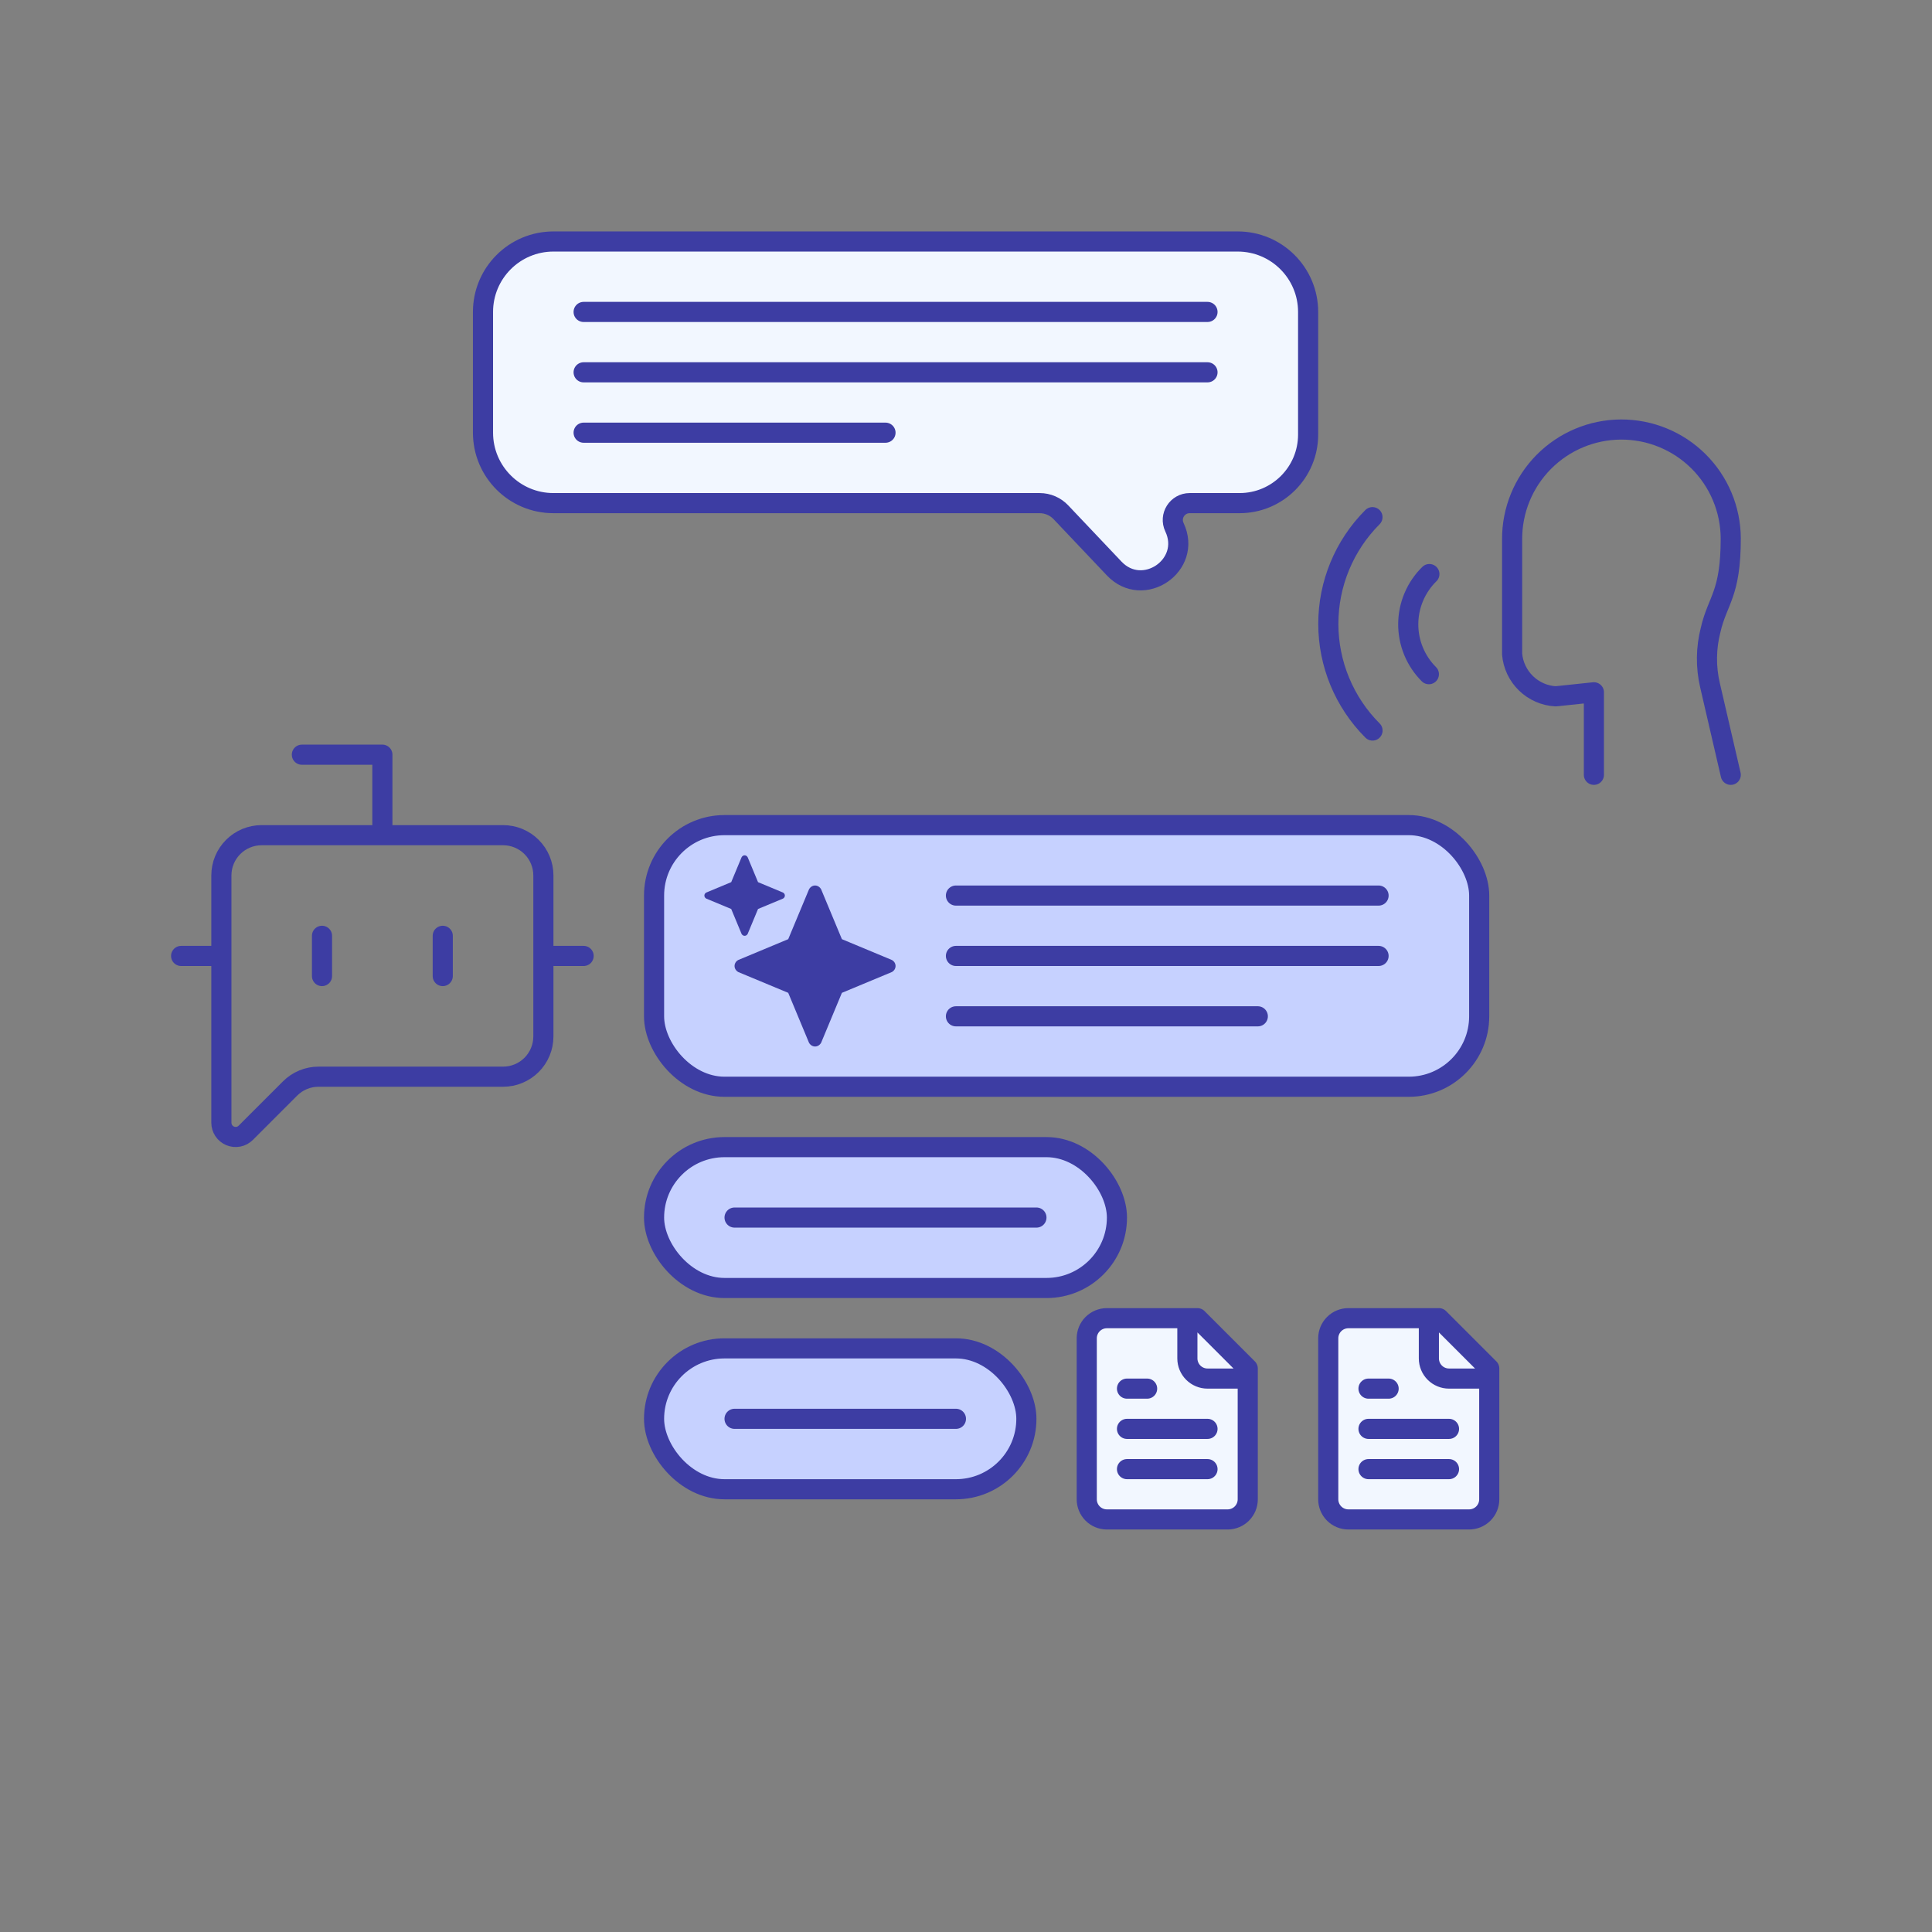
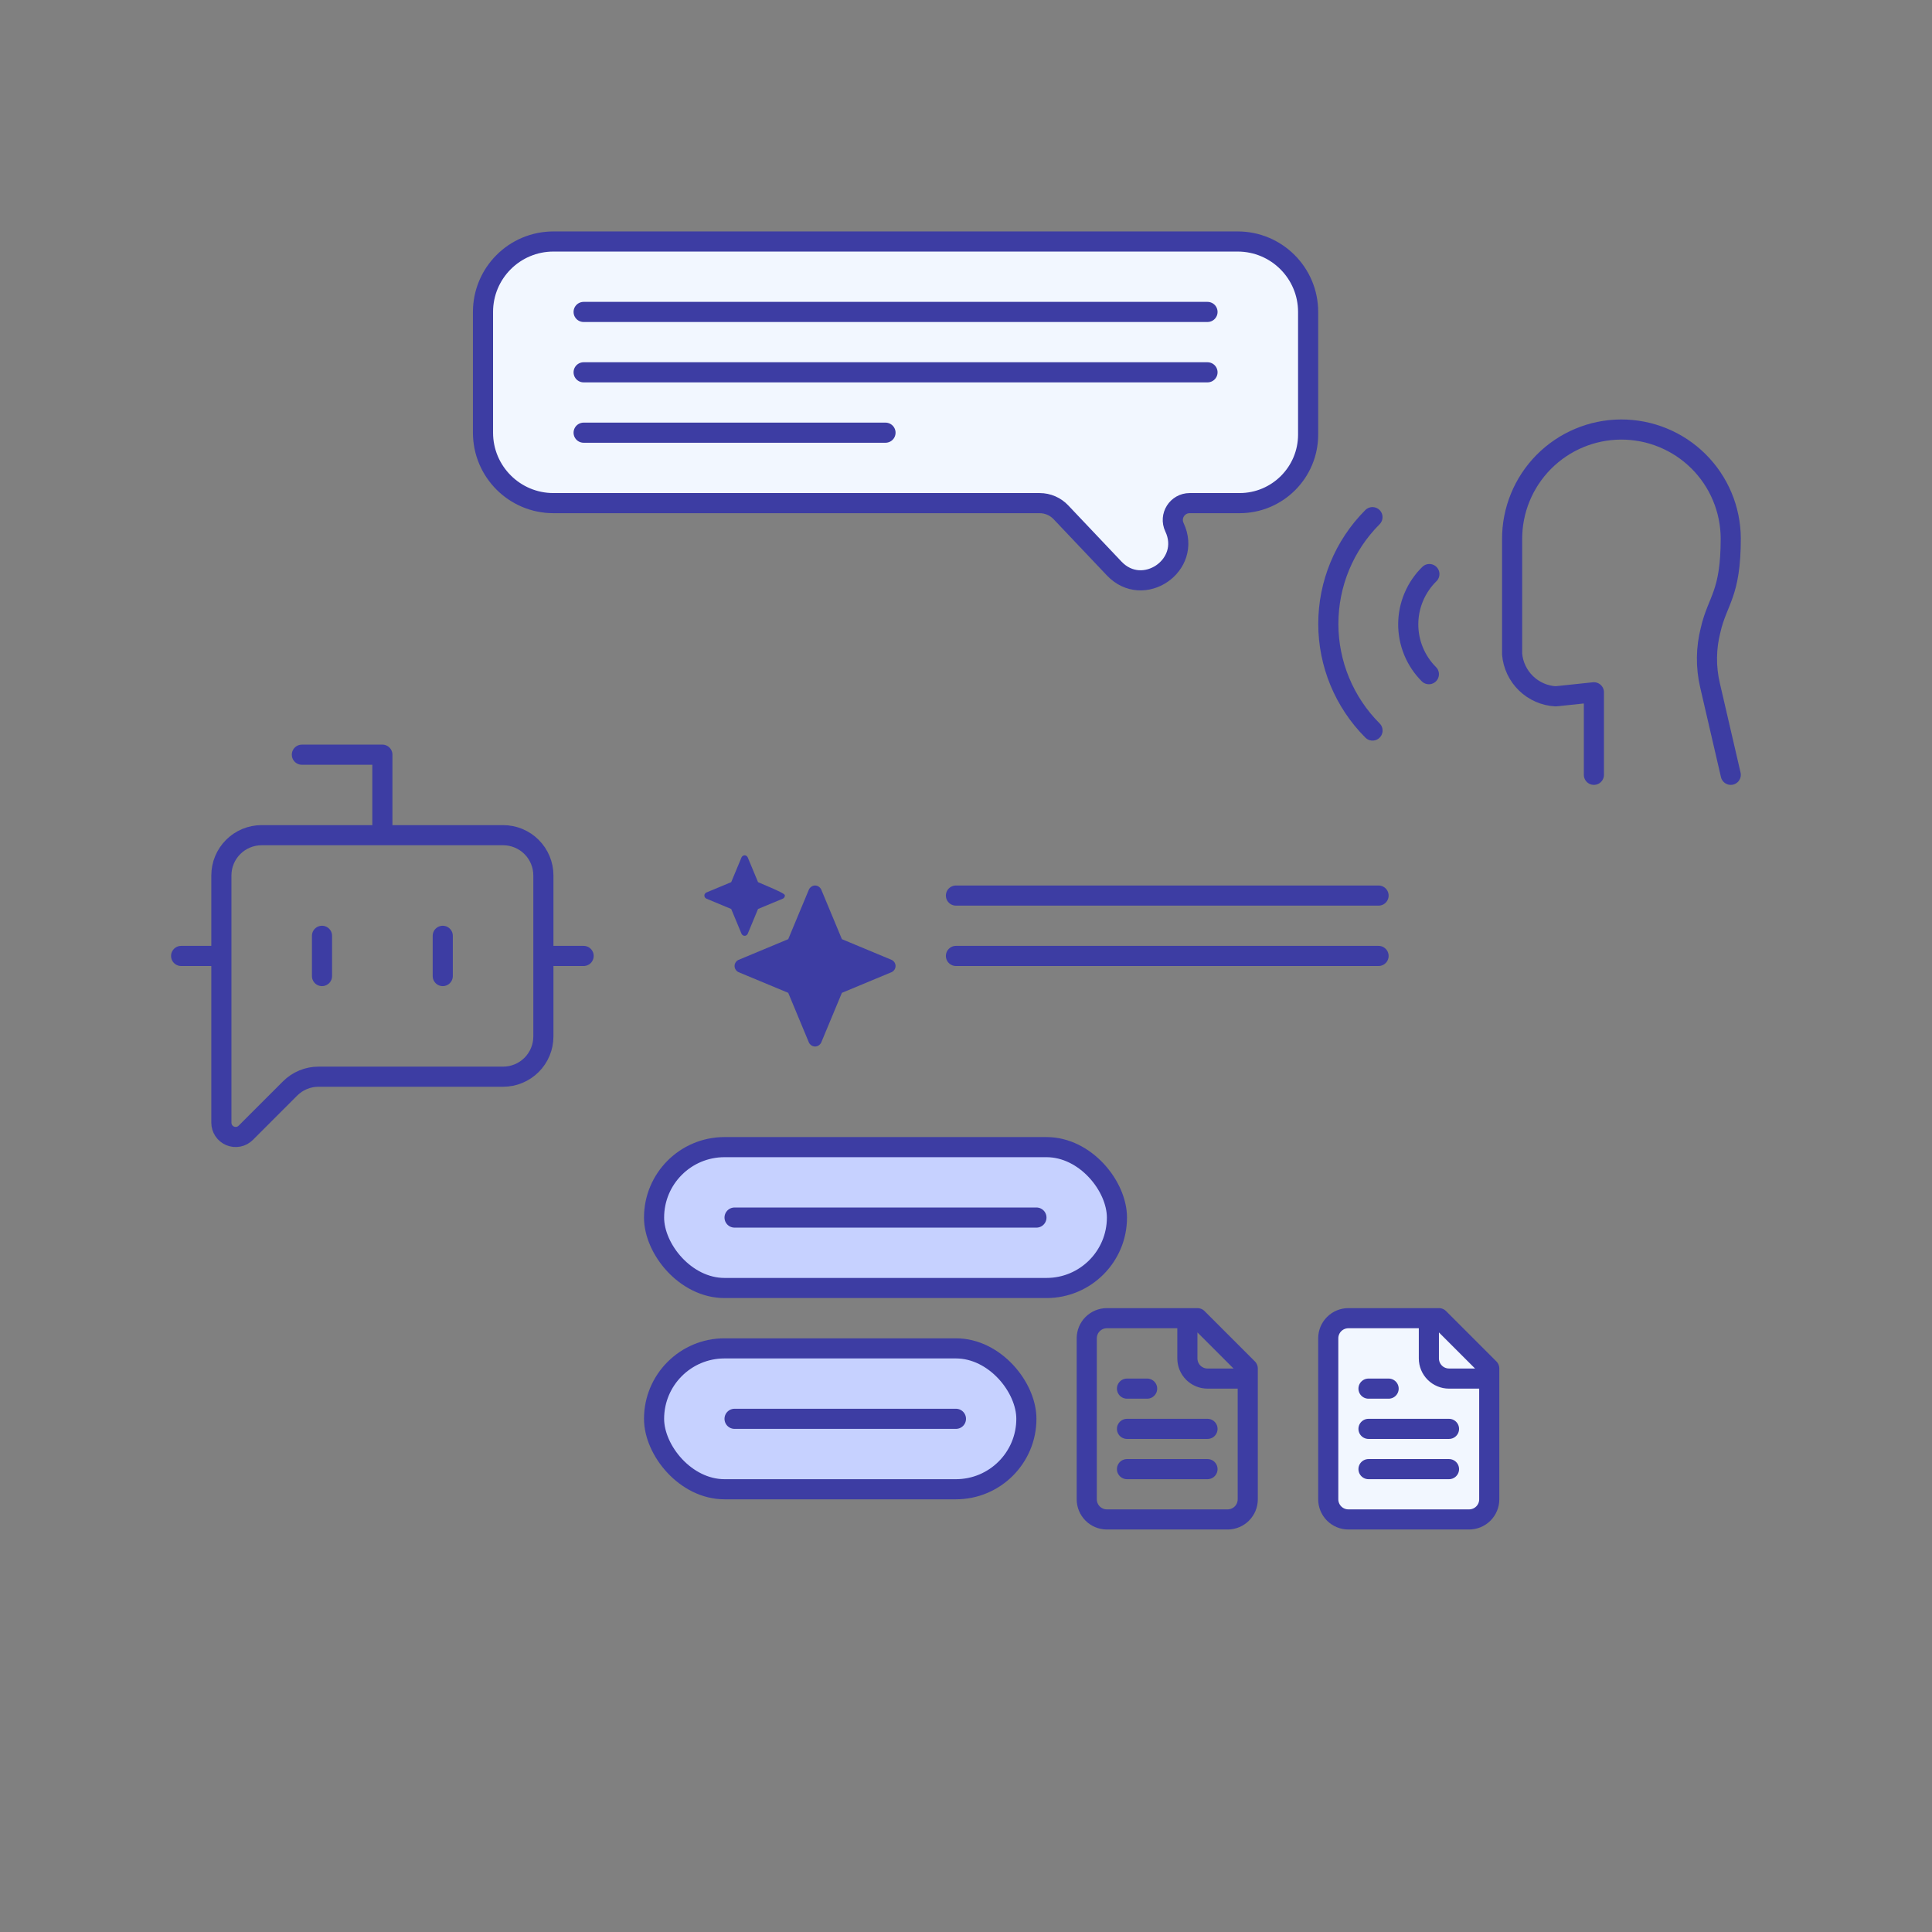
<svg xmlns="http://www.w3.org/2000/svg" width="192" height="192" viewBox="0 0 192 192" fill="none">
  <rect x="0" y="0" width="192" height="192" fill="#808080" stroke="none" />
  <path d="M158.4 77V68.8L154.6 69.2C153.494 69.139 152.447 68.68 151.652 67.908C150.857 67.137 150.367 66.104 150.272 65V53.6C150.259 50.719 151.391 47.95 153.419 45.903C155.447 43.857 158.205 42.699 161.086 42.686C163.967 42.673 166.736 43.805 168.783 45.833C170.829 47.861 171.987 50.619 172 53.5C172 59.1 170.688 59.608 170 62.6C169.535 64.407 169.515 66.3 169.942 68.116L172 77M136.4 72.6C133.588 69.788 132.008 65.975 132.007 61.998C132.006 58.022 133.584 54.208 136.394 51.394M142 67C141.346 66.346 140.827 65.568 140.476 64.713C140.124 63.857 139.945 62.94 139.949 62.015C139.954 61.089 140.142 60.174 140.503 59.322C140.863 58.47 141.389 57.698 142.05 57.05" stroke="#3D3DA3" stroke-width="2" stroke-linecap="round" stroke-linejoin="round" />
  <path d="M38 83V75H30M44 93V97M18 95H22M54 95H58M32 93V97M54 103C54 104.061 53.579 105.078 52.828 105.828C52.078 106.579 51.061 107 50 107H31.656C30.595 107 29.578 107.422 28.828 108.172L24.424 112.576C24.225 112.775 23.972 112.91 23.697 112.965C23.422 113.019 23.136 112.991 22.877 112.884C22.617 112.776 22.395 112.594 22.239 112.361C22.083 112.127 22 111.853 22 111.572V87C22 85.939 22.421 84.922 23.172 84.172C23.922 83.421 24.939 83 26 83H50C51.061 83 52.078 83.421 52.828 84.172C53.579 84.922 54 85.939 54 87V103Z" stroke="#3D3DA3" stroke-width="2" stroke-linecap="round" stroke-linejoin="round" />
-   <rect x="65" y="82" width="82" height="26" rx="7" fill="#C6D1FF" stroke="#3D3DA3" stroke-width="2" />
  <path d="M83.667 93.333L88.625 95.4C88.855 95.517 89 95.75 89 96C89 96.25 88.855 96.483 88.625 96.603L83.667 98.667L81.604 103.625C81.479 103.854 81.25 104 81 104C80.75 104 80.522 103.85 80.397 103.625L78.333 98.667L73.375 96.604C73.146 96.479 73 96.25 73 96C73 95.75 73.146 95.517 73.375 95.4L78.333 93.333L80.397 88.383C80.522 88.15 80.75 88 81 88C81.25 88 81.48 88.15 81.605 88.383L83.667 93.333Z" fill="#3D3DA3" />
-   <path d="M75.333 87.667L77.812 88.7C77.927 88.758 78 88.875 78 89C78 89.125 77.927 89.242 77.812 89.302L75.333 90.333L74.302 92.812C74.24 92.927 74.125 93 74 93C73.875 93 73.761 92.925 73.698 92.812L72.667 90.333L70.188 89.302C70.073 89.24 70 89.125 70 89C70 88.875 70.073 88.758 70.188 88.7L72.667 87.667L73.698 85.192C73.761 85.075 73.875 85 74 85C74.125 85 74.24 85.075 74.302 85.192L75.333 87.667Z" fill="#3D3DA3" />
+   <path d="M75.333 87.667C77.927 88.758 78 88.875 78 89C78 89.125 77.927 89.242 77.812 89.302L75.333 90.333L74.302 92.812C74.24 92.927 74.125 93 74 93C73.875 93 73.761 92.925 73.698 92.812L72.667 90.333L70.188 89.302C70.073 89.24 70 89.125 70 89C70 88.875 70.073 88.758 70.188 88.7L72.667 87.667L73.698 85.192C73.761 85.075 73.875 85 74 85C74.125 85 74.24 85.075 74.302 85.192L75.333 87.667Z" fill="#3D3DA3" />
  <line x1="95" y1="89" x2="137" y2="89" stroke="#3D3DA3" stroke-width="2" stroke-linecap="round" />
  <line x1="95" y1="95" x2="137" y2="95" stroke="#3D3DA3" stroke-width="2" stroke-linecap="round" />
-   <line x1="95" y1="101" x2="125" y2="101" stroke="#3D3DA3" stroke-width="2" stroke-linecap="round" />
  <rect x="65" y="114" width="46" height="14" rx="7" fill="#C6D1FF" stroke="#3D3DA3" stroke-width="2" />
  <line x1="73" y1="121" x2="103" y2="121" stroke="#3D3DA3" stroke-width="2" stroke-linecap="round" />
  <path d="M123 24C126.866 24 130 27.134 130 31V43.187C130 46.95 126.95 50 123.187 50H118.229C116.998 50 116.187 51.282 116.714 52.394C118.504 56.173 113.6 59.531 110.724 56.495L105.429 50.906C104.881 50.328 104.118 50 103.321 50H55C51.134 50 48 46.866 48 43V31C48 27.134 51.134 24 55 24H123Z" fill="#F2F7FF" stroke="#3D3DA3" stroke-width="2" />
  <line x1="58" y1="31" x2="120" y2="31" stroke="#3D3DA3" stroke-width="2" stroke-linecap="round" />
  <line x1="58" y1="37" x2="120" y2="37" stroke="#3D3DA3" stroke-width="2" stroke-linecap="round" />
  <line x1="58" y1="43" x2="88" y2="43" stroke="#3D3DA3" stroke-width="2" stroke-linecap="round" />
-   <path d="M119 131H110C109.47 131 108.961 131.211 108.586 131.586C108.211 131.961 108 132.47 108 133V149C108 149.53 108.211 150.039 108.586 150.414C108.961 150.789 109.47 151 110 151H122C122.53 151 123.039 150.789 123.414 150.414C123.789 150.039 124 149.53 124 149V136L119 131Z" fill="#F2F7FF" />
-   <path d="M118 131V135C118 135.53 118.211 136.039 118.586 136.414C118.961 136.789 119.47 137 120 137H124" fill="#F2F7FF" />
-   <path d="M114 138H112H114Z" fill="#F2F7FF" />
  <path d="M120 142H112H120Z" fill="#F2F7FF" />
  <path d="M120 146H112H120Z" fill="#F2F7FF" />
  <path d="M118 131V135C118 135.53 118.211 136.039 118.586 136.414C118.961 136.789 119.47 137 120 137H124M114 138H112M120 142H112M120 146H112M119 131H110C109.47 131 108.961 131.211 108.586 131.586C108.211 131.961 108 132.47 108 133V149C108 149.53 108.211 150.039 108.586 150.414C108.961 150.789 109.47 151 110 151H122C122.53 151 123.039 150.789 123.414 150.414C123.789 150.039 124 149.53 124 149V136L119 131Z" stroke="#3D3DA3" stroke-width="2" stroke-linecap="round" stroke-linejoin="round" />
  <path d="M143 131H134C133.47 131 132.961 131.211 132.586 131.586C132.211 131.961 132 132.47 132 133V149C132 149.53 132.211 150.039 132.586 150.414C132.961 150.789 133.47 151 134 151H146C146.53 151 147.039 150.789 147.414 150.414C147.789 150.039 148 149.53 148 149V136L143 131Z" fill="#F2F7FF" />
  <path d="M142 131V135C142 135.53 142.211 136.039 142.586 136.414C142.961 136.789 143.47 137 144 137H148" fill="#F2F7FF" />
  <path d="M138 138H136H138Z" fill="#F2F7FF" />
  <path d="M144 142H136H144Z" fill="#F2F7FF" />
  <path d="M144 146H136H144Z" fill="#F2F7FF" />
  <path d="M142 131V135C142 135.53 142.211 136.039 142.586 136.414C142.961 136.789 143.47 137 144 137H148M138 138H136M144 142H136M144 146H136M143 131H134C133.47 131 132.961 131.211 132.586 131.586C132.211 131.961 132 132.47 132 133V149C132 149.53 132.211 150.039 132.586 150.414C132.961 150.789 133.47 151 134 151H146C146.53 151 147.039 150.789 147.414 150.414C147.789 150.039 148 149.53 148 149V136L143 131Z" stroke="#3D3DA3" stroke-width="2" stroke-linecap="round" stroke-linejoin="round" />
  <rect x="65" y="134" width="37" height="14" rx="7" fill="#C6D1FF" stroke="#3D3DA3" stroke-width="2" />
  <line x1="73" y1="141" x2="95" y2="141" stroke="#3D3DA3" stroke-width="2" stroke-linecap="round" />
</svg>